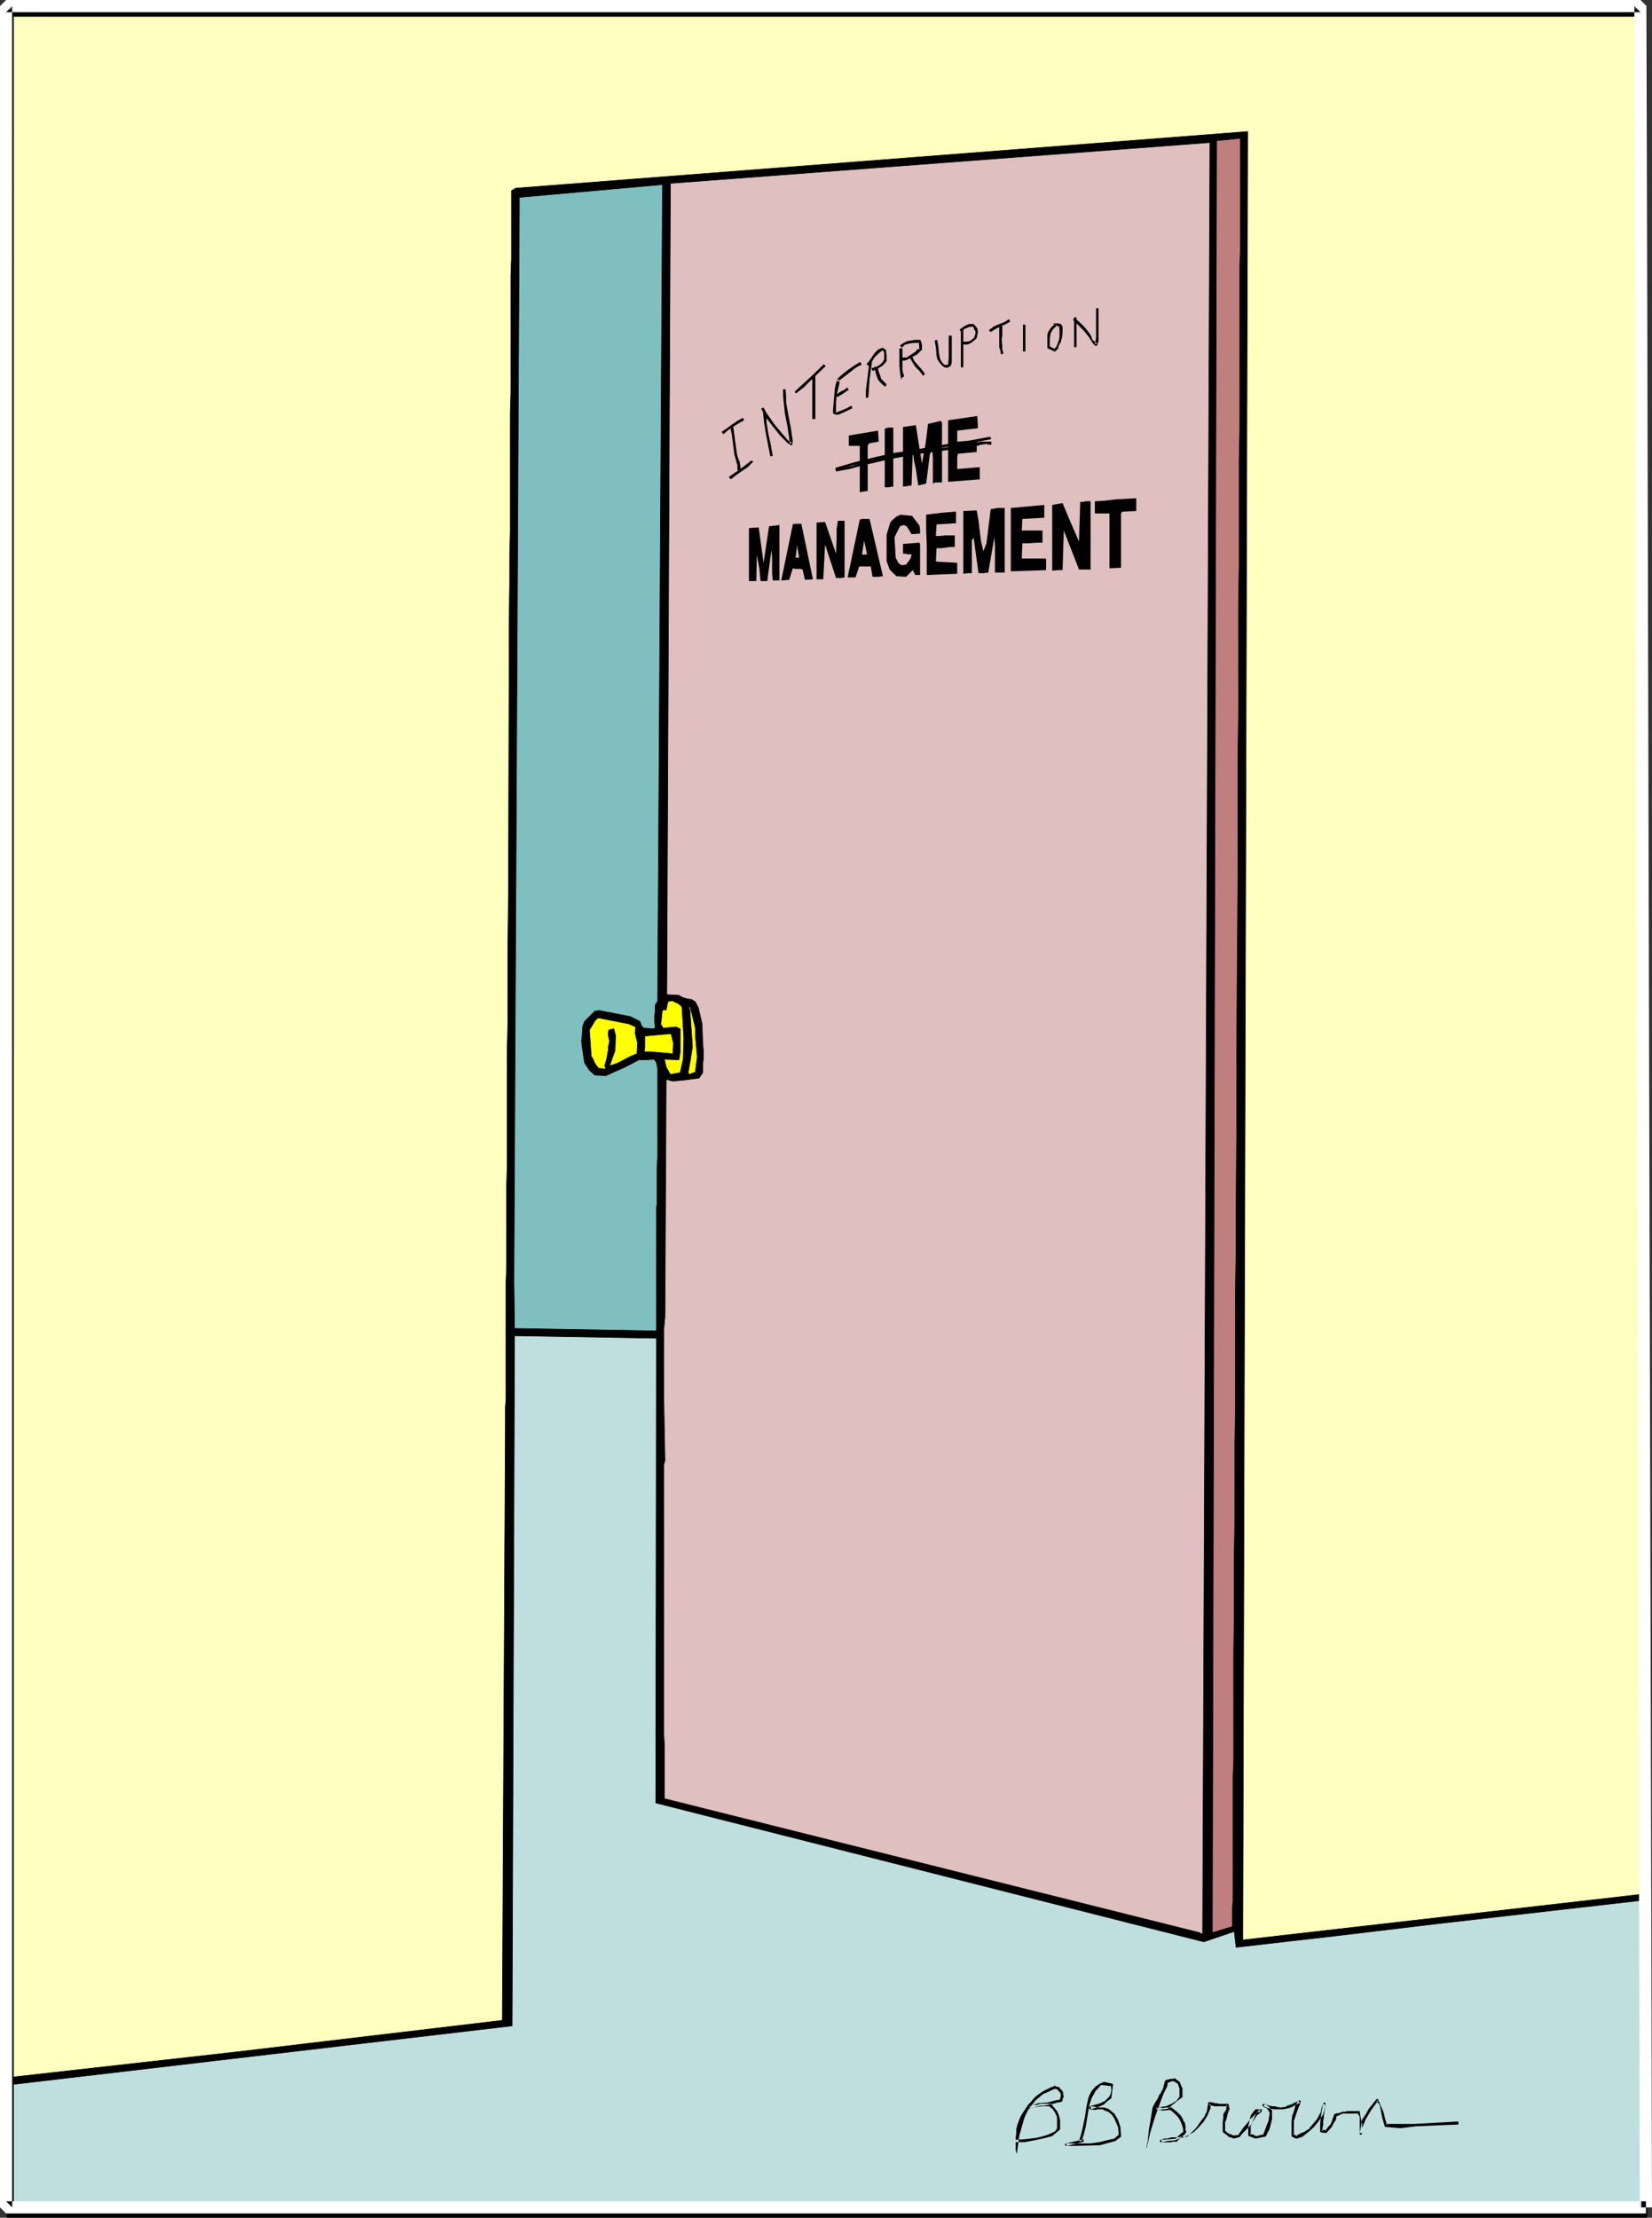
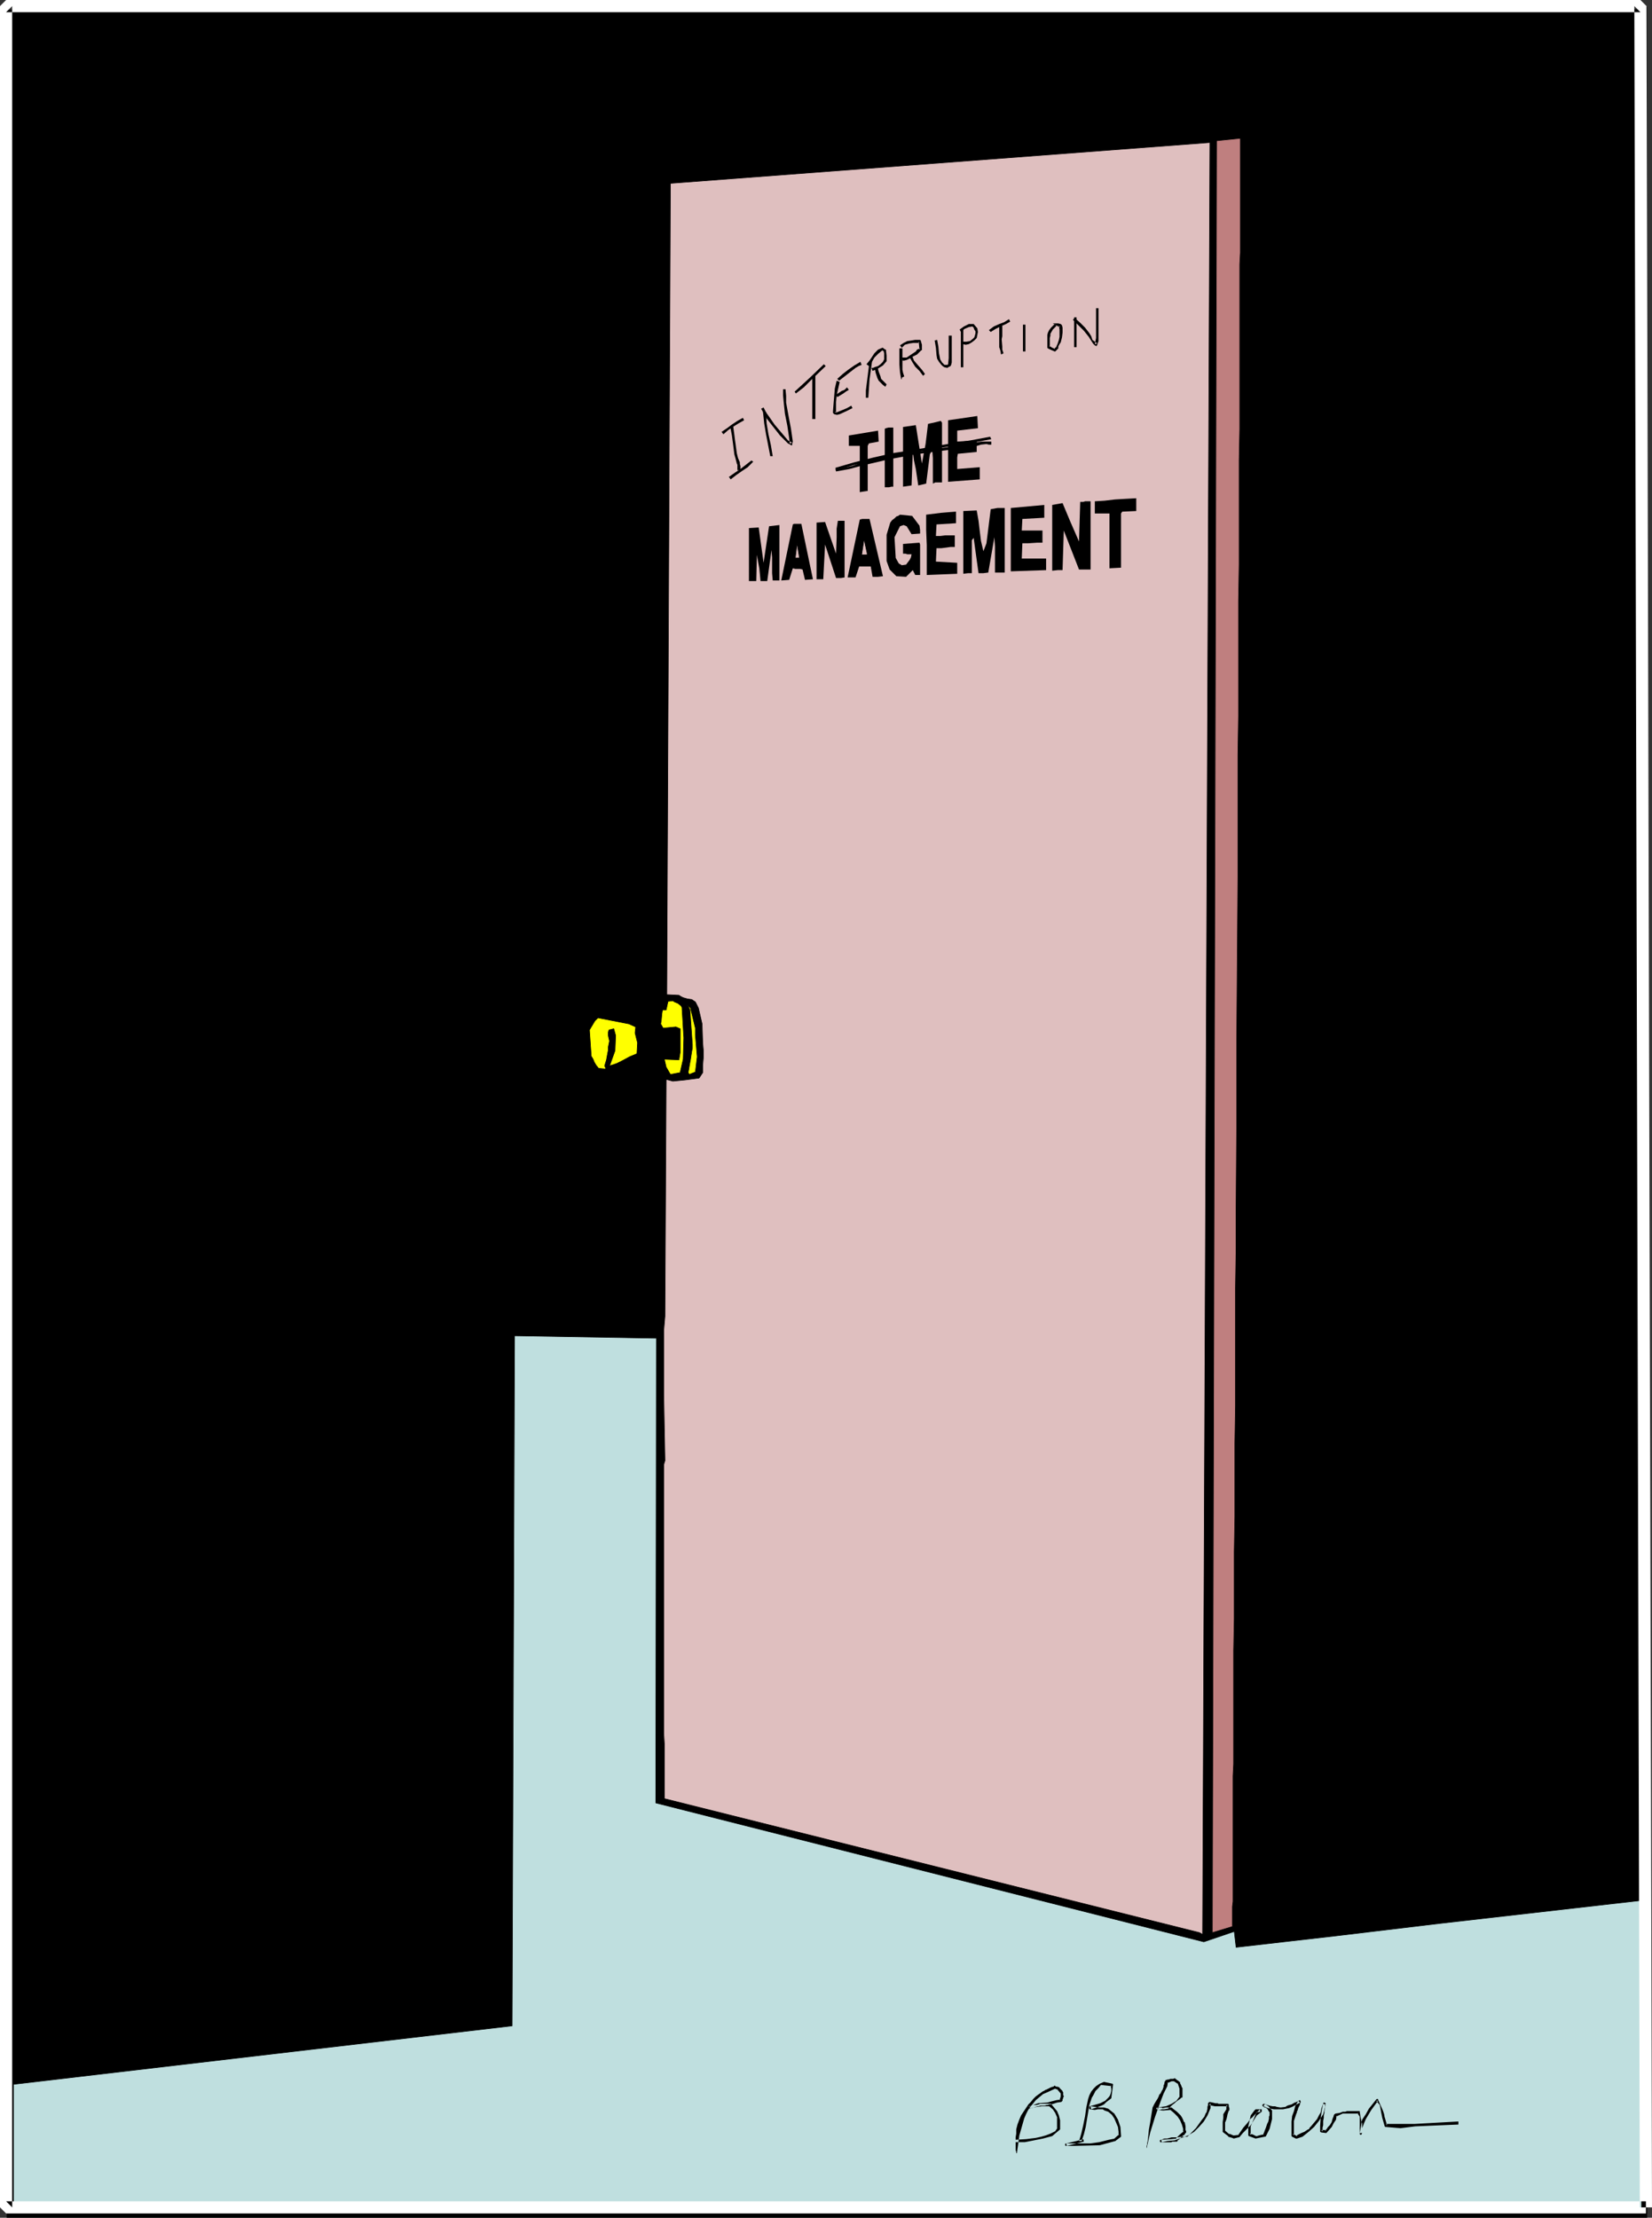
<svg xmlns="http://www.w3.org/2000/svg" xmlns:ns1="http://sodipodi.sourceforge.net/DTD/sodipodi-0.dtd" xmlns:ns2="http://www.inkscape.org/namespaces/inkscape" version="1.0" width="115.977mm" height="155.668mm" id="svg57" ns1:docname="Time Management.wmf">
  <rect width="100%" height="100%" fill="#333333" stroke="none" />
  <ns1:namedview id="namedview57" pagecolor="#ffffff" bordercolor="#000000" borderopacity="0.25" ns2:showpageshadow="2" ns2:pageopacity="0.0" ns2:pagecheckerboard="0" ns2:deskcolor="#d1d1d1" ns2:document-units="mm" />
  <defs id="defs1">
    <pattern id="WMFhbasepattern" patternUnits="userSpaceOnUse" width="6" height="6" x="0" y="0" />
  </defs>
  <path style="fill:#000000;fill-opacity:1;fill-rule:evenodd;stroke:none" d="M 435.59,2.424 V 1.778 h 1.454 V 588.353 H 1.777 L 1.616,2.585 Z" id="path1" />
-   <path style="fill:#ffffbf;fill-opacity:1;fill-rule:evenodd;stroke:#000000;stroke-width:0.162px;stroke-linecap:round;stroke-linejoin:round;stroke-miterlimit:4;stroke-dasharray:none;stroke-opacity:1" d="m 435.59,502.548 -105.828,12.119 1.293,-479.764 -194.206,15.028 -1.131,0.646 v 3.07 3.393 11.635 l -0.162,4.363 v 4.686 4.686 10.342 5.494 5.656 l -0.162,5.817 v 5.817 6.14 6.302 6.302 6.464 l -0.162,6.625 v 6.625 l -0.162,13.574 v 13.897 l -0.162,56.072 -0.162,13.897 v 13.412 6.625 l -0.162,6.625 v 6.302 6.302 6.302 5.979 5.817 l -0.162,5.817 v 5.494 5.333 10.18 l -0.162,4.686 v 4.525 4.201 7.756 3.555 10.988 l -0.162,1.939 v 4.686 l -0.808,158.036 -70.767,8.403 -58.973,6.625 V 4.363 H 435.59 Z" id="path2" />
  <path style="fill:#bf7f7f;fill-opacity:1;fill-rule:evenodd;stroke:#000000;stroke-width:0.162px;stroke-linecap:round;stroke-linejoin:round;stroke-miterlimit:4;stroke-dasharray:none;stroke-opacity:1" d="m 329.116,36.681 v 30.379 l -0.162,3.07 v 12.766 3.555 11.15 3.878 12.281 l -0.162,8.564 v 8.726 9.211 9.534 l -0.162,9.695 v 9.857 10.18 10.342 l -0.162,10.342 v 10.665 10.665 10.827 l -0.162,21.976 -0.162,22.138 v 21.976 l -0.162,21.815 v 10.827 l -0.162,10.665 v 10.503 10.503 10.18 l -0.162,10.019 v 9.857 9.534 l -0.162,9.372 v 9.049 8.726 l -0.162,8.403 v 4.04 4.04 11.311 3.717 6.948 l -0.162,3.232 v 9.211 2.747 10.18 2.101 9.049 l -0.162,1.293 v 5.333 l -5.332,1.616 1.131,-475.401 z" id="path3" />
  <path style="fill:#dfbfbf;fill-opacity:1;fill-rule:evenodd;stroke:#000000;stroke-width:0.162px;stroke-linecap:round;stroke-linejoin:round;stroke-miterlimit:4;stroke-dasharray:none;stroke-opacity:1" d="m 321.038,37.812 -1.939,475.401 -0.808,-0.485 -142.019,-35.55 v -14.543 l -0.162,-2.747 v -30.379 -14.543 -26.339 l 0.162,-0.646 0.162,-0.485 -0.162,-8.564 -0.162,-8.726 v -8.564 -8.726 l 0.323,-3.717 0.323,-62.859 1.777,0.485 1.616,-0.162 1.616,-0.162 3.716,-0.485 0.969,-1.454 v -1.939 l 0.162,-1.939 v -2.101 l -0.162,-1.939 -0.162,-5.009 -0.969,-4.201 -0.808,-1.616 -0.485,-0.323 -0.485,-0.323 -1.131,-0.162 -1.131,-0.323 -0.646,-0.323 -0.485,-0.323 -3.231,-0.162 0.969,-215.239 z" id="path4" />
-   <path style="fill:#7fbfbf;fill-opacity:1;fill-rule:evenodd;stroke:#000000;stroke-width:0.162px;stroke-linecap:round;stroke-linejoin:round;stroke-miterlimit:4;stroke-dasharray:none;stroke-opacity:1" d="m 175.787,48.962 -1.293,216.694 -0.646,0.97 v 1.616 l -0.162,1.293 v 1.454 l 0.162,1.616 -0.323,0.323 -2.585,-0.162 -0.485,-0.323 -0.323,-0.485 -0.323,-0.97 -2.585,-1.293 -8.24,-1.616 -1.131,0.162 -2.747,2.747 -0.485,1.293 -0.162,2.585 -0.162,1.293 0.162,1.454 0.646,4.363 1.293,1.939 1.454,1.293 2.908,0.162 2.1,-0.97 2.262,-0.97 2.262,-1.131 2.1,-1.131 h 0.969 0.969 l 2.1,-0.162 0.646,0.808 0.323,1.616 v 2.424 2.747 2.909 3.07 6.302 3.07 3.07 l -0.162,2.909 v 2.747 2.424 2.101 2.424 l -0.162,0.646 v 1.131 31.672 l -37.646,-0.646 -0.162,-12.927 1.454,-287.147 z" id="path5" />
  <path style="fill:#000000;fill-opacity:1;fill-rule:evenodd;stroke:none" d="m 253.986,114.245 v 2.909 l 5.17,-0.323 v 3.07 l -5.009,0.485 -0.162,0.97 v 0.97 2.101 l 5.978,-0.485 v 3.232 l -8.402,0.646 v -16.321 l 7.755,-1.131 0.162,3.232 z" id="path6" />
  <path style="fill:#000000;fill-opacity:1;fill-rule:evenodd;stroke:none" d="m 249.947,127.98 h -1.131 -0.646 l -0.646,0.323 v -6.787 l -0.162,-2.262 -0.646,1.293 -0.969,7.756 -2.1,0.485 -0.646,-4.363 -0.485,-2.262 -0.323,-2.424 -0.323,9.049 -2.262,0.323 v -15.836 l 3.393,-0.485 1.616,10.18 0.485,-2.585 0.485,-2.585 0.323,-2.585 0.323,-2.747 0.646,-0.162 0.808,-0.162 1.939,-0.485 0.323,0.485 z" id="path7" />
  <path style="fill:#000000;fill-opacity:1;fill-rule:evenodd;stroke:none" d="m 237.022,129.111 h -0.485 l -0.646,0.162 h -0.646 -0.485 v -15.513 l 0.323,-0.162 0.646,-0.162 h 0.646 0.646 z" id="path8" />
  <path style="fill:#000000;fill-opacity:1;fill-rule:evenodd;stroke:none" d="m 230.559,117.638 -0.323,0.646 v 11.958 l -1.131,0.162 -0.969,0.162 V 118.285 h -2.908 v -2.747 l 7.755,-1.293 0.162,2.909 z" id="path9" />
  <path style="fill:#000000;fill-opacity:1;fill-rule:evenodd;stroke:none" d="m 301.488,135.575 -3.716,0.162 -0.323,0.485 v 14.382 l -3.07,0.162 v -14.543 h -3.878 v -3.232 l 2.585,-0.162 2.747,-0.323 2.747,-0.162 2.908,-0.162 z" id="path10" />
  <path style="fill:#000000;fill-opacity:1;fill-rule:evenodd;stroke:none" d="m 289.37,151.088 h -3.07 l -4.039,-10.342 -0.323,10.503 h -0.646 -0.646 l -1.454,0.162 v -0.162 -17.29 l 2.747,-0.485 2.1,5.009 2.262,5.171 0.323,-10.503 h 0.485 0.323 l 0.485,-0.162 h 0.808 0.646 z" id="path11" />
  <path style="fill:#000000;fill-opacity:1;fill-rule:evenodd;stroke:none" d="m 271.274,137.676 -0.162,3.07 h 5.493 v 3.232 h -1.454 l -2.424,0.162 h -0.808 -0.646 l -0.162,4.04 h 6.463 v 3.07 l -9.371,0.323 v -16.805 l 8.886,-0.808 v 3.393 z" id="path12" />
  <path style="fill:#000000;fill-opacity:1;fill-rule:evenodd;stroke:none" d="m 266.589,151.896 h -2.585 v -6.948 l -0.162,-2.424 -1.616,9.372 -1.293,0.162 h -1.293 l -0.646,-4.686 -0.646,-4.686 -0.485,0.646 v 8.726 h -0.323 -0.646 l -1.293,0.162 v -16.644 l 3.555,-0.162 0.485,2.747 0.323,2.747 0.323,2.585 0.646,2.747 0.808,-2.101 1.131,-9.049 1.777,-0.323 h 0.808 1.131 z" id="path13" />
  <path style="fill:#000000;fill-opacity:1;fill-rule:evenodd;stroke:none" d="m 253.663,138.807 -2.585,0.162 -2.585,0.162 -0.162,3.07 h 1.131 l 1.293,-0.162 h 2.585 v 3.07 h -1.131 l -1.131,0.162 -1.293,0.162 h -1.293 l -0.162,3.555 5.655,0.323 v 2.909 l -8.078,0.323 v -4.04 -3.878 l -0.162,-4.04 v -4.04 l 3.878,-0.485 1.939,-0.162 2.1,-0.162 z" id="path14" />
  <path style="fill:#000000;fill-opacity:1;fill-rule:evenodd;stroke:none" d="m 243.969,139.453 0.162,1.131 v 0.97 l -2.262,0.162 -1.293,-2.101 -0.808,-0.323 -0.969,0.323 -1.454,2.909 0.323,5.494 0.808,1.454 0.808,0.485 1.131,-0.162 0.485,-0.646 0.485,-0.646 0.323,-0.646 0.162,-0.808 h -1.131 l -0.485,-0.162 h -0.646 v -2.585 l 4.362,-0.323 0.162,0.485 v 8.08 h -1.293 l -0.646,-1.293 -1.777,1.778 -2.585,-0.162 -1.777,-1.778 -0.808,-2.262 V 141.877 l 0.969,-3.232 0.485,-0.646 0.646,-0.485 0.485,-0.485 0.485,-0.162 0.485,-0.323 3.231,0.323 z" id="path15" />
  <path style="fill:#000000;fill-opacity:1;fill-rule:evenodd;stroke:none" d="m 234.275,152.865 -1.293,0.162 h -1.454 l -0.485,-2.747 h -3.07 l -0.969,2.909 h -2.1 l 3.231,-15.351 0.646,-0.162 h 1.939 z" id="path16" />
  <path style="fill:#000000;fill-opacity:1;fill-rule:evenodd;stroke:none" d="m 224.096,153.188 -0.969,0.162 h -1.293 l -2.908,-8.888 -0.485,9.211 H 216.664 v -15.028 l 2.262,-0.162 2.908,8.403 0.162,-4.363 v -2.262 l 0.323,-2.101 h 1.777 z" id="path17" />
  <path style="fill:#000000;fill-opacity:1;fill-rule:evenodd;stroke:none" d="m 215.695,153.673 -2.1,0.162 -0.646,-2.747 -0.646,-0.162 h -0.646 -0.646 l -0.646,-0.162 -0.969,3.07 -2.1,0.162 3.07,-14.866 0.323,-0.162 h 0.646 0.646 0.646 z" id="path18" />
  <path style="fill:#000000;fill-opacity:1;fill-rule:evenodd;stroke:none" d="m 205.031,153.996 -0.162,-1.939 v -2.101 -2.101 l -0.162,-1.939 -1.131,8.241 h -1.777 l -0.162,-1.778 -0.162,-1.616 -0.323,-1.778 -0.323,-1.778 -0.162,6.948 h -1.939 V 140.1 l 2.585,-0.162 1.293,9.372 1.454,-9.695 2.747,-0.323 v 14.705 z" id="path19" />
  <path style="fill:#dfbfbf;fill-opacity:1;fill-rule:evenodd;stroke:#000000;stroke-width:0.162px;stroke-linecap:round;stroke-linejoin:round;stroke-miterlimit:4;stroke-dasharray:none;stroke-opacity:1" d="m 230.074,147.21 h -1.454 l 0.646,-4.201 0.808,3.717 z" id="path20" />
  <path style="fill:#dfbfbf;fill-opacity:1;fill-rule:evenodd;stroke:#000000;stroke-width:0.162px;stroke-linecap:round;stroke-linejoin:round;stroke-miterlimit:4;stroke-dasharray:none;stroke-opacity:1" d="m 211.009,148.017 0.485,-3.878 0.646,3.878 z" id="path21" />
  <path style="fill:#ffff00;fill-opacity:1;fill-rule:evenodd;stroke:#000000;stroke-width:0.162px;stroke-linecap:round;stroke-linejoin:round;stroke-miterlimit:4;stroke-dasharray:none;stroke-opacity:1" d="m 180.957,267.272 0.485,8.08 -0.162,5.656 -0.808,3.555 -2.585,0.485 -1.131,-1.939 -0.485,-2.101 3.878,0.162 0.323,-1.939 v -6.302 l -1.131,-0.485 -3.393,0.323 -0.646,-1.131 0.162,-0.97 0.162,-1.778 0.162,-0.97 h 0.969 l 0.485,-2.262 1.293,-0.162 0.485,0.323 0.808,0.323 0.646,0.485 0.323,0.323 z" id="path22" />
  <path style="fill:#ffff00;fill-opacity:1;fill-rule:evenodd;stroke:#000000;stroke-width:0.162px;stroke-linecap:round;stroke-linejoin:round;stroke-miterlimit:4;stroke-dasharray:none;stroke-opacity:1" d="m 184.512,272.766 v 1.778 l 0.162,1.939 0.162,1.939 0.162,1.939 -0.485,4.04 -1.616,0.646 -0.323,-0.485 0.162,-0.808 0.162,-0.97 0.323,-1.778 0.323,-2.101 0.162,-0.808 v -0.97 l -0.646,-9.211 -0.646,-1.293 0.808,0.808 z" id="path23" />
  <path style="fill:#ffff00;fill-opacity:1;fill-rule:evenodd;stroke:#000000;stroke-width:0.162px;stroke-linecap:round;stroke-linejoin:round;stroke-miterlimit:4;stroke-dasharray:none;stroke-opacity:1" d="m 168.678,272.443 -0.162,1.616 0.646,2.585 -0.162,2.909 -1.939,0.808 -1.777,0.97 -1.616,0.808 -1.939,0.646 1.454,-4.04 0.162,-4.04 -0.485,-1.778 -1.293,0.323 -0.162,0.646 v 0.808 l 0.162,0.808 0.162,0.646 -0.323,1.616 v 0.808 l -0.162,0.808 -0.323,1.778 -0.485,1.616 0.323,0.646 -0.162,0.162 -1.777,-0.162 -0.646,-0.808 -0.485,-0.808 -0.323,-0.808 -0.485,-0.808 -0.485,-6.948 0.969,-1.616 0.485,-0.808 0.808,-0.808 8.24,1.616 z" id="path24" />
-   <path style="fill:#ffff00;fill-opacity:1;fill-rule:evenodd;stroke:#000000;stroke-width:0.162px;stroke-linecap:round;stroke-linejoin:round;stroke-miterlimit:4;stroke-dasharray:none;stroke-opacity:1" d="m 178.534,279.553 -1.777,-0.162 -1.939,-0.162 -1.939,-0.162 h -1.939 l 0.162,-1.131 v -0.97 -1.131 -0.97 l 1.616,-0.162 1.777,-0.162 1.777,-0.162 1.777,-0.162 0.646,2.585 z" id="path25" />
  <path style="fill:#bfdfdf;fill-opacity:1;fill-rule:evenodd;stroke:#000000;stroke-width:0.162px;stroke-linecap:round;stroke-linejoin:round;stroke-miterlimit:4;stroke-dasharray:none;stroke-opacity:1" d="m 174.171,355.016 -0.162,123.294 145.412,36.843 8.078,-2.747 0.485,4.201 26.82,-3.07 26.982,-3.232 53.802,-6.14 v 82.573 H 3.555 V 552.965 L 135.88,537.452 136.526,354.369 Z" id="path26" />
  <path style="fill:#000000;fill-opacity:1;fill-rule:evenodd;stroke:none" d="m 191.944,115.214 1.293,-1.131 1.454,-0.97 1.293,-0.808 1.454,-0.808 -0.323,-0.646 -1.454,0.808 -1.454,0.97 -1.293,0.97 -1.454,0.97 z" id="path27" />
  <path style="fill:#000000;fill-opacity:1;fill-rule:evenodd;stroke:none" d="m 193.721,112.952 0.485,2.585 0.323,2.424 0.323,2.585 0.323,1.131 0.323,1.293 0.162,0.323 v 0.485 0.97 h 0.808 v -1.131 l -0.162,-0.485 v -0.485 l -0.485,-1.131 -0.323,-1.293 -0.323,-2.424 -0.162,-1.131 -0.162,-1.293 -0.323,-2.424 z" id="path28" />
  <path style="fill:#000000;fill-opacity:1;fill-rule:evenodd;stroke:none" d="m 193.883,127.172 1.454,-1.131 1.616,-1.131 1.454,-0.97 1.454,-1.454 -0.485,-0.323 -1.454,1.131 -1.454,1.131 -1.454,0.97 -1.616,1.131 z" id="path29" />
  <path style="fill:#000000;fill-opacity:1;fill-rule:evenodd;stroke:none" d="m 202.446,109.236 0.323,3.07 0.485,2.909 1.131,5.817 h 0.646 l -0.485,-2.909 -0.646,-2.909 -0.485,-2.909 -0.162,-3.07 z" id="path30" />
  <path style="fill:#000000;fill-opacity:1;fill-rule:evenodd;stroke:none" d="m 201.961,108.428 1.454,2.585 1.777,2.262 1.777,2.262 1.131,1.131 0.969,0.97 0.646,0.323 0.162,0.162 h 0.323 v -0.323 l 0.162,-0.646 -0.485,-3.393 -0.646,-3.393 -0.646,-3.555 v -1.778 l -0.162,-1.778 h -0.646 v 1.616 l 0.162,1.778 0.323,3.07 0.646,3.232 0.485,3.232 0.162,1.454 0.646,-0.162 -1.131,-0.646 -1.777,-2.101 -1.777,-2.101 -1.454,-2.101 -0.808,-1.131 -0.646,-1.293 z" id="path31" />
  <path style="fill:#000000;fill-opacity:1;fill-rule:evenodd;stroke:none" d="m 211.171,104.388 2.1,-1.616 1.939,-1.939 3.878,-3.717 -0.485,-0.485 -3.878,3.717 -1.939,1.778 -1.939,1.778 z" id="path32" />
  <path style="fill:#000000;fill-opacity:1;fill-rule:evenodd;stroke:none" d="m 215.533,99.702 v 11.473 h 0.808 V 99.702 Z" id="path33" />
  <path style="fill:#000000;fill-opacity:1;fill-rule:evenodd;stroke:none" d="m 221.996,100.994 -0.485,2.101 -0.162,1.939 -0.162,1.939 -0.162,2.101 v 0.485 l 0.162,0.162 0.162,0.162 0.646,0.162 h 0.162 l 0.646,-0.162 1.777,-0.808 1.616,-0.808 -0.323,-0.646 -1.131,0.646 -1.131,0.485 -1.616,0.646 h 0.162 l -0.646,-0.162 0.323,0.323 v -1.131 -1.778 l 0.162,-1.778 0.808,-3.555 z" id="path34" />
  <path style="fill:#000000;fill-opacity:1;fill-rule:evenodd;stroke:none" d="m 222.157,105.357 1.616,-0.97 0.646,-0.485 0.808,-0.485 -0.485,-0.646 -0.646,0.646 -0.808,0.323 -1.454,0.97 z" id="path35" />
  <path style="fill:#000000;fill-opacity:1;fill-rule:evenodd;stroke:none" d="m 222.642,100.994 1.454,-1.131 1.454,-1.131 1.454,-1.131 0.808,-0.485 0.808,-0.323 -0.323,-0.808 -0.808,0.485 -0.808,0.485 -1.616,1.131 -1.454,1.131 -1.454,1.293 z" id="path36" />
  <path style="fill:#000000;fill-opacity:1;fill-rule:evenodd;stroke:none" d="m 230.72,95.824 -0.323,2.585 -0.646,5.171 v 2.585 -0.646 h 0.646 l 0.162,-2.424 0.162,-2.424 0.646,-4.686 z" id="path37" />
  <path style="fill:#000000;fill-opacity:1;fill-rule:evenodd;stroke:none" d="m 230.559,97.116 0.808,-1.131 0.646,-1.131 0.969,-0.97 0.969,-0.808 0.323,-0.162 h -0.323 l 0.646,0.323 -0.162,-0.162 0.162,0.646 v 1.293 0.646 -0.323 l -0.323,0.646 -0.646,0.646 -0.646,0.485 -0.969,0.323 -0.323,0.162 h -0.485 l 0.323,0.808 1.454,-0.646 1.293,-0.808 0.969,-1.131 v -0.162 -1.293 0 l -0.162,-1.454 v -0.162 h -0.162 l -0.485,-0.323 -0.162,-0.162 h -0.162 l -1.131,0.485 -0.969,0.97 -0.646,0.97 -0.646,0.97 -0.808,0.97 z" id="path38" />
  <path style="fill:#000000;fill-opacity:1;fill-rule:evenodd;stroke:none" d="m 232.175,97.439 v 0.646 l 0.162,0.808 0.485,1.454 0.323,0.646 0.485,0.485 0.646,0.646 0.646,0.485 0.323,-0.646 -0.485,-0.485 -0.485,-0.485 -0.485,-0.485 -0.162,-0.646 -0.485,-1.293 -0.323,-1.293 z" id="path39" />
  <path style="fill:#000000;fill-opacity:1;fill-rule:evenodd;stroke:none" d="m 238.637,92.43 v 4.201 l 0.162,2.101 0.323,1.939 0.162,-0.162 v -0.323 l 0.646,-0.323 -0.323,-0.97 -0.162,-0.808 v -1.939 -0.97 -0.808 -1.939 z" id="path40" />
  <path style="fill:#000000;fill-opacity:1;fill-rule:evenodd;stroke:none" d="m 239.284,92.269 0.485,-0.485 0.323,-0.323 1.131,-0.323 1.131,-0.162 h 1.131 0.485 l -0.323,-0.323 0.162,0.485 v -0.162 l 0.162,1.778 0.162,-0.323 -0.808,0.323 -0.323,0.485 -0.485,0.323 -0.969,0.646 -0.969,0.646 h -0.646 -0.646 l 0.162,0.808 h 0.485 l 0.646,-0.162 0.969,-0.485 0.808,-0.485 0.969,-0.485 1.131,-1.131 h 0.162 v -0.162 -1.131 -0.162 l -0.323,-1.131 -0.162,-0.162 h -0.162 -1.131 l -0.969,0.162 -1.131,0.162 -0.969,0.485 -0.485,0.323 -0.485,0.323 z" id="path41" />
  <path style="fill:#000000;fill-opacity:1;fill-rule:evenodd;stroke:none" d="m 241.222,94.531 0.808,1.454 0.808,1.293 1.131,1.131 0.969,1.293 0.485,-0.485 -0.808,-1.131 -1.131,-1.293 -0.969,-1.131 -0.323,-0.808 -0.485,-0.646 z" id="path42" />
  <path style="fill:#000000;fill-opacity:1;fill-rule:evenodd;stroke:none" d="m 248.008,90.329 0.162,0.97 0.162,0.97 0.162,1.939 0.162,0.97 0.485,0.808 0.646,0.808 0.323,0.323 0.485,0.323 0.808,0.162 0.162,-0.162 0.646,-0.323 0.162,-0.323 0.162,-0.646 v -7.11 h -0.808 v 5.979 l -0.162,1.616 0.162,-0.162 -0.485,0.485 0.162,-0.162 h -0.969 0.162 l -0.646,-0.646 -0.485,-0.808 -0.162,-0.808 -0.162,-0.808 -0.162,-1.778 -0.323,-1.778 z" id="path43" />
  <path style="fill:#000000;fill-opacity:1;fill-rule:evenodd;stroke:none" d="m 254.956,87.259 v 10.18 h 0.646 v -10.18 z" id="path44" />
  <path style="fill:#000000;fill-opacity:1;fill-rule:evenodd;stroke:none" d="m 254.956,88.067 0.969,-0.808 1.131,-0.485 0.969,-0.162 -0.162,-0.162 0.485,0.485 0.162,0.485 0.323,0.485 v 0.485 l -0.162,0.646 -0.162,0.485 -0.323,0.323 -0.808,0.646 -0.969,0.162 h -1.131 l 0.162,0.646 0.808,0.162 0.808,-0.162 0.808,-0.485 0.646,-0.485 0.646,-0.646 0.162,-0.808 0.162,-0.808 -0.162,-0.97 -0.969,-1.131 h -0.323 -1.131 0.162 l -0.646,0.323 -0.646,0.323 -1.131,0.808 z" id="path45" />
  <path style="fill:#000000;fill-opacity:1;fill-rule:evenodd;stroke:none" d="m 262.873,88.067 1.293,-0.808 1.293,-0.646 1.454,-0.646 1.131,-0.646 -0.323,-0.646 -1.293,0.808 -1.293,0.485 -1.454,0.646 -1.293,0.97 z" id="path46" />
  <path style="fill:#000000;fill-opacity:1;fill-rule:evenodd;stroke:none" d="m 265.135,86.451 v 2.747 0.97 1.939 l 0.323,0.97 0.162,0.97 0.646,-0.323 -0.323,-0.97 v -0.808 l -0.162,-1.939 0.162,-0.808 V 88.229 86.451 Z" id="path47" />
  <path style="fill:#000000;fill-opacity:1;fill-rule:evenodd;stroke:none" d="m 271.436,86.128 v 7.11 h 0.646 v -7.11 z" id="path48" />
  <path style="fill:#000000;fill-opacity:1;fill-rule:evenodd;stroke:none" d="m 279.837,85.966 -0.485,0.485 -0.485,0.485 -0.485,0.646 -0.323,0.646 -0.162,0.646 v 0.808 1.454 0.97 0.162 l 0.162,0.162 0.646,0.323 1.131,0.485 h 0.162 l 0.162,-0.162 0.485,-0.485 0.162,-0.162 v 0 -0.485 l 0.323,-0.646 0.323,-0.485 0.323,-1.293 0.162,-1.293 v -1.293 l -0.162,-0.646 -0.323,-0.323 -0.646,-0.162 h -1.454 l 1.454,0.808 h -0.162 l 0.646,0.162 -0.323,-0.323 0.162,0.97 v 1.939 l -0.162,0.808 -0.323,0.97 -0.485,1.131 v -0.162 l -0.485,0.485 h 0.323 l -1.131,-0.485 h 0.162 l -0.646,-0.323 0.162,0.323 V 91.137 89.683 l 0.162,-0.646 v -0.485 l 0.646,-1.131 0.485,-0.485 0.485,-0.485 z" id="path49" />
  <path style="fill:#000000;fill-opacity:1;fill-rule:evenodd;stroke:none" d="m 285.008,84.189 v 7.918 h 0.646 v -7.918 z" id="path50" />
  <path style="fill:#000000;fill-opacity:1;fill-rule:evenodd;stroke:none" d="m 284.685,84.835 1.454,1.454 1.454,1.454 1.293,1.616 1.131,1.778 0.485,0.485 0.323,0.162 h 0.162 l 0.162,-0.323 0.323,-0.97 v -8.726 h -0.646 v 7.918 l -0.323,1.616 0.646,-0.162 -1.293,-0.97 -0.323,-0.97 -0.485,-0.808 -1.131,-1.454 -1.293,-1.293 -1.454,-1.293 z" id="path51" />
  <path style="fill:#000000;fill-opacity:1;fill-rule:evenodd;stroke:none" d="m 221.834,124.748 5.009,-1.454 5.17,-1.293 5.17,-0.97 5.17,-0.97 10.34,-1.778 5.17,-0.808 5.17,-0.97 -0.323,-0.646 -5.17,0.97 -5.17,0.808 -10.34,1.778 -5.17,0.808 -5.009,1.131 -5.17,1.293 -5.009,1.454 z" id="path52" />
  <path style="fill:#000000;fill-opacity:1;fill-rule:evenodd;stroke:none" d="m 221.834,125.072 1.777,-0.323 1.777,-0.323 3.555,-0.97 3.555,-0.808 3.393,-0.808 3.555,-0.646 3.393,-0.646 7.109,-0.97 6.947,-0.808 1.777,-0.323 1.616,-0.485 1.454,-0.162 0.646,0.162 h 0.646 v -0.808 h -1.777 -0.808 l -0.969,0.162 -3.878,0.646 -3.878,0.646 -7.755,1.131 -7.594,1.293 -3.878,0.646 -3.878,0.97 -0.808,0.323 -0.808,0.323 -0.808,0.323 -0.808,0.162 -1.777,0.323 -1.939,0.323 z" id="path53" />
  <path style="fill:#ffffff;fill-opacity:1;fill-rule:evenodd;stroke:none" d="M 438.337,585.606 436.883,1.616 435.267,0 H 1.616 L 0,1.616 V 585.606 l 1.616,1.616 H 436.721 V 583.99 H 1.616 l 1.616,1.616 V 1.616 L 1.616,3.232 H 435.267 l -1.616,-1.616 1.454,583.99 z" id="path54" />
  <path style="fill:#000000;fill-opacity:1;fill-rule:evenodd;stroke:none" d="m 269.82,571.225 0.323,-2.262 0.323,-2.424 0.646,-2.262 0.646,-2.262 0.485,-1.131 0.485,-0.97 0.646,-0.97 0.808,-0.97 0.646,-0.808 0.969,-0.808 0.969,-0.808 1.131,-0.485 2.1,-0.97 h -0.162 l 0.969,0.323 -0.323,-0.162 0.969,1.131 v -0.162 1.131 -0.162 l -0.323,0.97 0.323,-0.162 -1.131,0.162 -1.293,0.323 -1.131,0.323 -2.424,0.162 -2.262,0.808 v 0.646 l 0.969,-0.323 1.131,-0.162 1.131,-0.162 h 2.1 -0.162 l 0.969,0.808 0.646,0.97 0.485,1.131 v 3.07 l 0.162,-0.323 -0.646,0.97 -1.293,0.646 -1.293,0.485 -1.131,0.323 -1.454,0.323 -2.585,0.323 -2.747,0.162 v 0.646 h 1.293 1.131 l 2.424,-0.485 2.424,-0.485 2.424,-0.646 2.1,-1.778 v -0.162 -2.262 l -0.323,-1.293 -0.485,-1.131 -1.616,-1.939 h -0.162 -0.162 -2.1 -0.162 v 0 h -0.323 l -0.323,0.162 -0.646,0.162 h -0.808 l -1.131,0.323 v 0 l 0.162,0.323 0.162,0.323 v 0 l 0.162,-0.162 h 0.323 l 0.323,-0.162 0.646,-0.162 0.646,-0.162 h 0.162 l 0.323,-0.162 h 0.646 0.646 l 0.485,-0.162 h 0.323 l 0.323,-0.162 h 0.485 l 0.646,-0.162 0.969,-0.323 1.131,-0.162 0.162,-0.162 0.162,-0.162 v -0.323 l 0.162,-0.323 v -0.323 h 0.162 v -0.162 l -0.162,-0.485 v -0.162 -0.323 -0.162 l -0.162,-0.162 v -0.162 l -0.162,-0.162 -0.323,-0.323 -0.323,-0.323 v -0.162 h -0.162 v 0 l -0.323,-0.162 h -0.323 l -0.323,-0.162 -0.162,-0.162 v 0 l -0.162,0.162 -0.162,0.162 h -0.162 l -0.485,0.162 -0.646,0.323 -0.646,0.323 h -0.162 l -0.162,0.162 -0.323,0.162 -0.323,0.162 -0.646,0.485 -0.485,0.323 -0.646,0.485 -0.646,0.646 -0.646,0.808 -0.646,0.646 -0.646,0.97 -0.646,0.97 -0.646,0.97 -0.485,1.131 -0.485,1.293 -0.323,1.293 v 1.131 l -0.162,0.97 v 0.808 2.262 0.323 l 0.162,0.485 v 0.323 z" id="path55" />
  <path style="fill:#000000;fill-opacity:1;fill-rule:evenodd;stroke:none" d="m 286.947,568.154 0.646,-1.939 0.485,-1.939 0.646,-3.878 0.323,-1.939 0.646,-1.939 0.485,-0.808 0.485,-0.97 0.808,-0.808 0.646,-0.808 2.908,0.323 -0.323,-0.162 0.162,0.808 v 0.646 l -0.162,0.646 -0.162,0.485 -0.323,0.485 -0.485,0.485 -0.485,0.485 -0.646,0.323 -0.646,0.323 -2.747,0.808 -0.162,0.162 v 0.162 0.323 l 0.162,0.162 1.293,0.162 0.808,-0.162 h 0.646 0.646 l 0.485,0.323 0.969,0.323 0.969,0.808 0.646,0.97 0.485,1.131 0.485,1.131 0.162,1.293 v 0.97 l 0.162,-0.323 -1.293,1.131 h 0.162 l -1.616,0.323 -1.293,0.323 -1.293,0.323 -2.424,0.323 h -5.17 -1.131 l 0.162,0.646 1.293,-0.323 3.231,-0.808 -0.162,-0.646 -1.777,0.485 -2.747,0.646 h -0.162 l -0.162,0.323 0.162,0.323 h 0.162 2.424 l 6.463,-0.162 4.201,-1.131 0.162,-0.162 1.293,-0.97 v -0.323 l -0.162,-2.262 -0.323,-0.97 -0.323,-0.97 -0.485,-0.808 -0.485,-0.808 -0.808,-0.646 -0.808,-0.646 -1.131,-0.323 h -1.131 l -2.424,-0.323 0.162,0.808 2.747,-0.97 v 0 l 0.646,-0.323 0.646,-0.646 1.293,-0.97 0.485,-3.717 v 0 l -0.162,-0.162 -2.262,-0.485 -1.131,0.485 -0.969,0.646 -0.646,0.646 -0.646,0.808 -0.485,0.97 -0.323,0.97 -0.485,2.262 -0.323,2.262 -0.485,2.424 -0.485,2.101 -0.323,1.131 -0.323,0.97 h 0.646 z" id="path56" />
  <path style="fill:#000000;fill-opacity:1;fill-rule:evenodd;stroke:none" d="m 304.234,569.932 0.969,-4.201 1.293,-4.201 1.454,-4.04 0.808,-2.101 0.969,-1.939 0.162,-1.131 -0.162,0.323 1.131,-0.485 h -0.162 0.969 -0.162 l 0.969,0.646 v -0.162 l 0.485,1.454 v -0.162 2.262 l 0.162,-0.162 -0.969,1.293 -1.293,0.808 -1.454,0.646 -2.262,0.323 -0.323,0.162 v 0.162 l 0.162,0.162 0.162,0.162 1.454,0.162 v 0 l 2.1,-0.162 h -0.162 l 0.969,0.808 0.969,0.97 0.646,0.97 0.485,1.131 0.323,1.131 v 0.97 l 0.162,-0.323 -1.131,0.97 -1.131,1.131 0.323,-0.162 -1.454,0.162 -2.585,0.162 0.162,0.646 1.454,-0.323 1.939,-0.162 1.777,-0.646 1.777,-0.646 1.616,-0.97 1.293,-1.293 1.293,-1.454 0.969,-1.616 0.808,-1.939 v -1.293 l -0.323,0.485 1.454,0.323 h 2.262 1.131 l -0.323,-0.323 v 1.293 -0.162 l -0.808,1.293 v 0.97 l -0.162,1.131 v 2.585 l 0.162,0.162 1.293,0.97 v 0.162 l 1.131,0.323 0.323,0.162 1.293,-0.323 h 0.162 l 0.162,-0.162 0.808,-0.97 0.969,-0.97 1.131,-1.131 0.808,-1.293 0.808,-1.293 1.293,-0.97 v -0.162 -0.162 -0.323 h -0.323 -1.293 l -0.162,0.162 -0.162,0.162 -0.969,1.293 -0.323,1.454 -0.323,1.454 v 2.101 0.323 l 0.162,0.162 1.777,0.646 v 0 0 l 2.424,-0.485 h 0.162 l 0.162,-0.162 0.969,-1.939 0.323,-1.293 0.323,-1.293 v -2.101 -0.162 l -0.969,-1.131 v 0 l -0.969,-0.646 -0.323,0.646 1.131,0.485 1.616,0.323 h 1.616 0.808 l 0.808,-0.162 0.808,-0.162 0.808,-0.323 2.1,-1.131 -0.485,-0.485 -0.808,1.454 -0.323,1.293 -0.485,1.293 -0.162,1.454 v 1.293 2.424 0.162 l 0.162,0.162 0.969,0.485 h 0.323 l 1.454,-0.485 0.808,-0.646 0.808,-0.646 1.454,-1.293 1.293,-1.616 1.131,-1.778 0.646,-2.585 -0.646,-0.162 -0.323,1.454 -0.323,2.101 -0.162,2.262 v 1.454 0.162 l 0.323,0.162 1.293,0.162 0.162,-0.162 1.293,-1.454 0.485,-0.97 0.646,-0.97 0.162,-1.131 -0.162,0.323 1.777,-0.808 h 3.07 1.131 l -0.323,-0.162 0.646,0.97 v 3.393 0.97 0.323 l 0.323,0.162 0.162,-0.162 0.162,-0.323 v -1.293 l 0.485,-1.293 0.485,-1.131 1.454,-2.424 1.777,-2.424 h -0.485 l 0.969,1.131 0.323,1.778 0.323,1.616 0.646,2.262 0.162,0.162 h 0.162 l 3.878,0.323 3.878,-0.485 3.716,-0.162 7.755,-0.323 v -0.808 l -5.816,0.323 -5.816,0.323 h -7.594 l 0.323,0.485 -0.646,-2.262 v 0.162 l -0.162,-0.97 -0.323,-0.97 -1.293,-2.909 v -0.162 h -0.323 l -0.162,0.162 -1.939,2.424 -0.808,1.454 -0.969,1.454 -0.646,3.555 h 0.646 v -2.262 0 -0.162 -0.162 l -0.162,-0.485 -0.162,-0.646 -0.162,-0.808 -0.162,-1.131 v -0.162 h -0.162 -2.747 -0.162 v 0 h -0.162 -0.162 l -0.485,0.162 h -0.646 l -0.808,0.323 -1.131,0.162 -0.162,0.162 h -0.162 v 0.162 l -0.162,0.323 v 0.162 l -0.162,0.323 -0.162,0.485 -0.162,0.646 -0.485,0.808 -0.485,0.485 -0.323,0.485 -0.162,0.162 -0.162,0.162 -0.162,0.162 v 0 h 0.162 l 0.162,-0.162 v 0 h -0.485 -0.323 -0.323 -0.162 l 0.162,0.162 v 0.162 h 0.162 v -0.97 l 0.162,-0.646 v -0.485 -0.323 -0.485 0.162 l 0.162,-0.808 v -0.646 l 0.162,-0.646 v -0.485 l 0.162,-0.808 v -0.485 -0.323 l 0.162,-0.162 v -0.323 l -0.323,-0.162 h -0.162 l -0.162,0.162 v 0.162 l -0.323,0.808 -0.162,0.485 -0.162,0.97 -0.485,0.808 -0.162,0.323 -0.323,0.646 -0.808,0.97 -0.808,0.97 -0.323,0.323 -0.162,0.323 -0.162,0.162 h -0.162 l -0.969,0.646 -0.808,0.323 -0.646,0.323 -0.323,0.162 -0.162,0.162 -0.162,0.162 h -0.162 0.485 l -0.485,-0.162 -0.485,-0.323 h -0.323 l 0.162,0.162 h 0.162 v 0.162 -3.878 l 0.323,-0.97 0.323,-0.97 0.162,-0.323 v -0.323 l 0.162,-0.162 v 0 l 0.162,-0.646 0.323,-0.646 0.162,-0.323 v -0.323 l 0.162,-0.162 v -0.162 -0.162 l -0.162,-0.323 h -0.162 l -0.162,0.162 -0.646,0.323 -0.485,0.162 -0.808,0.485 -0.646,0.162 -0.485,0.162 -0.485,0.323 -1.293,0.162 -0.969,-0.162 -0.485,-0.162 h -0.323 -0.323 v 0 l -0.808,-0.162 -0.485,-0.162 -0.485,-0.162 h -0.162 l -0.323,-0.162 h -0.162 l -0.162,0.162 -0.162,0.162 0.162,0.323 v 0 l 0.485,0.323 h 0.162 l 0.323,0.162 0.162,0.162 -0.162,-0.162 0.323,0.323 0.162,0.323 0.162,0.323 h 0.162 v -0.162 0.646 0.485 l -0.162,0.323 v 0.646 -0.162 l -0.162,0.808 -0.323,0.646 -0.162,0.485 -0.162,0.485 -0.323,0.808 -0.162,0.485 -0.162,0.323 v 0.162 0 h 0.162 l -0.808,0.162 -0.646,0.162 -0.485,0.162 h -0.162 -0.162 l -0.162,0.162 v 0 l 0.162,-0.162 v 0 h 0.162 l -0.646,-0.323 -0.323,-0.162 h -0.323 l -0.162,-0.162 -0.162,-0.162 v 0.323 l 0.162,0.162 v 0 -0.808 -0.485 -0.97 l 1.616,-3.878 -0.162,0.162 1.131,-0.162 -0.162,-0.646 -2.262,2.424 v -0.162 l -0.969,1.293 -1.131,1.293 -1.454,2.101 0.162,-0.162 -1.454,0.162 h 0.162 l -1.131,-0.485 v 0.162 l -1.131,-0.97 v 0.323 -2.585 0 l 0.162,-0.162 v -0.162 l 0.162,-0.323 0.162,-0.646 0.162,-0.808 0.323,-0.97 h 0.162 v -0.646 l -0.162,-0.485 v -0.323 -0.162 l -0.162,-0.162 h -2.585 0.162 -0.162 l -0.162,-0.162 h -0.162 -0.485 l -0.646,-0.162 -0.808,-0.162 v 0 h -0.162 l -0.162,0.162 -0.162,0.162 v 0.323 0.162 l -0.162,0.485 v 0.485 l -0.162,0.646 v 0.162 0 l -0.323,0.485 -0.323,0.808 -0.646,0.808 -0.808,1.131 -0.808,1.131 -1.131,1.131 -1.131,1.131 h -0.808 -0.646 l -1.131,0.162 h -0.969 -0.646 l -1.131,0.323 h -0.808 l -0.808,0.323 h -0.162 l -0.162,0.162 v 0.323 l 0.162,0.162 h 1.293 0.646 0.808 0.162 l 0.162,-0.162 h 0.323 0.323 0.485 0.162 l 0.162,-0.162 v -0.162 l 0.485,-0.323 0.162,-0.162 0.323,-0.323 0.162,-0.162 0.162,-0.162 0.162,-0.162 0.323,-0.162 0.323,-0.485 v 0 l 0.162,-0.162 v -0.323 l -0.162,-0.323 v -0.323 -0.646 l -0.162,-0.808 v -0.162 l -0.323,-0.323 -0.162,-0.485 -0.323,-0.646 -0.323,-0.485 -0.323,-0.323 -0.323,-0.323 -0.323,-0.323 -0.646,-0.485 -0.808,-0.646 v 0 h -0.162 -0.162 -0.323 -0.323 -0.485 l -0.808,0.162 h -0.162 l -0.162,-0.162 h -0.323 -0.323 -0.485 v 0.162 0.485 h 0.162 0.162 0.323 l 0.485,-0.162 h 0.646 l 0.969,-0.162 0.646,-0.485 0.485,-0.485 0.646,-0.485 0.323,-0.323 0.646,-0.485 0.485,-0.323 0.323,-0.323 h 0.162 l 0.162,-0.162 v -0.162 -2.262 l -0.162,-0.162 -0.162,-0.485 -0.162,-0.323 -0.162,-0.323 v -0.323 0 h -0.162 l -0.323,-0.323 -0.323,-0.162 -0.323,-0.323 h -0.162 v -0.162 h -0.162 l -0.323,0.162 h -0.162 -0.323 -0.162 -0.162 l -0.323,0.162 h -0.323 l -0.485,0.162 h -0.162 v 0.162 0.162 h -0.162 l -0.162,0.808 -0.162,0.323 v 0.485 l -0.162,0.162 v 0.162 0.162 0 l -0.162,0.162 -0.162,0.323 -0.323,0.646 -0.323,0.323 -0.162,0.485 -0.323,0.646 -0.323,0.485 -0.485,0.808 -0.485,0.97 -0.646,4.04 -0.323,1.778 -0.162,1.616 -0.162,1.454 -0.162,0.646 v 0.323 l -0.162,0.485 v 0.323 z" id="path57" />
</svg>